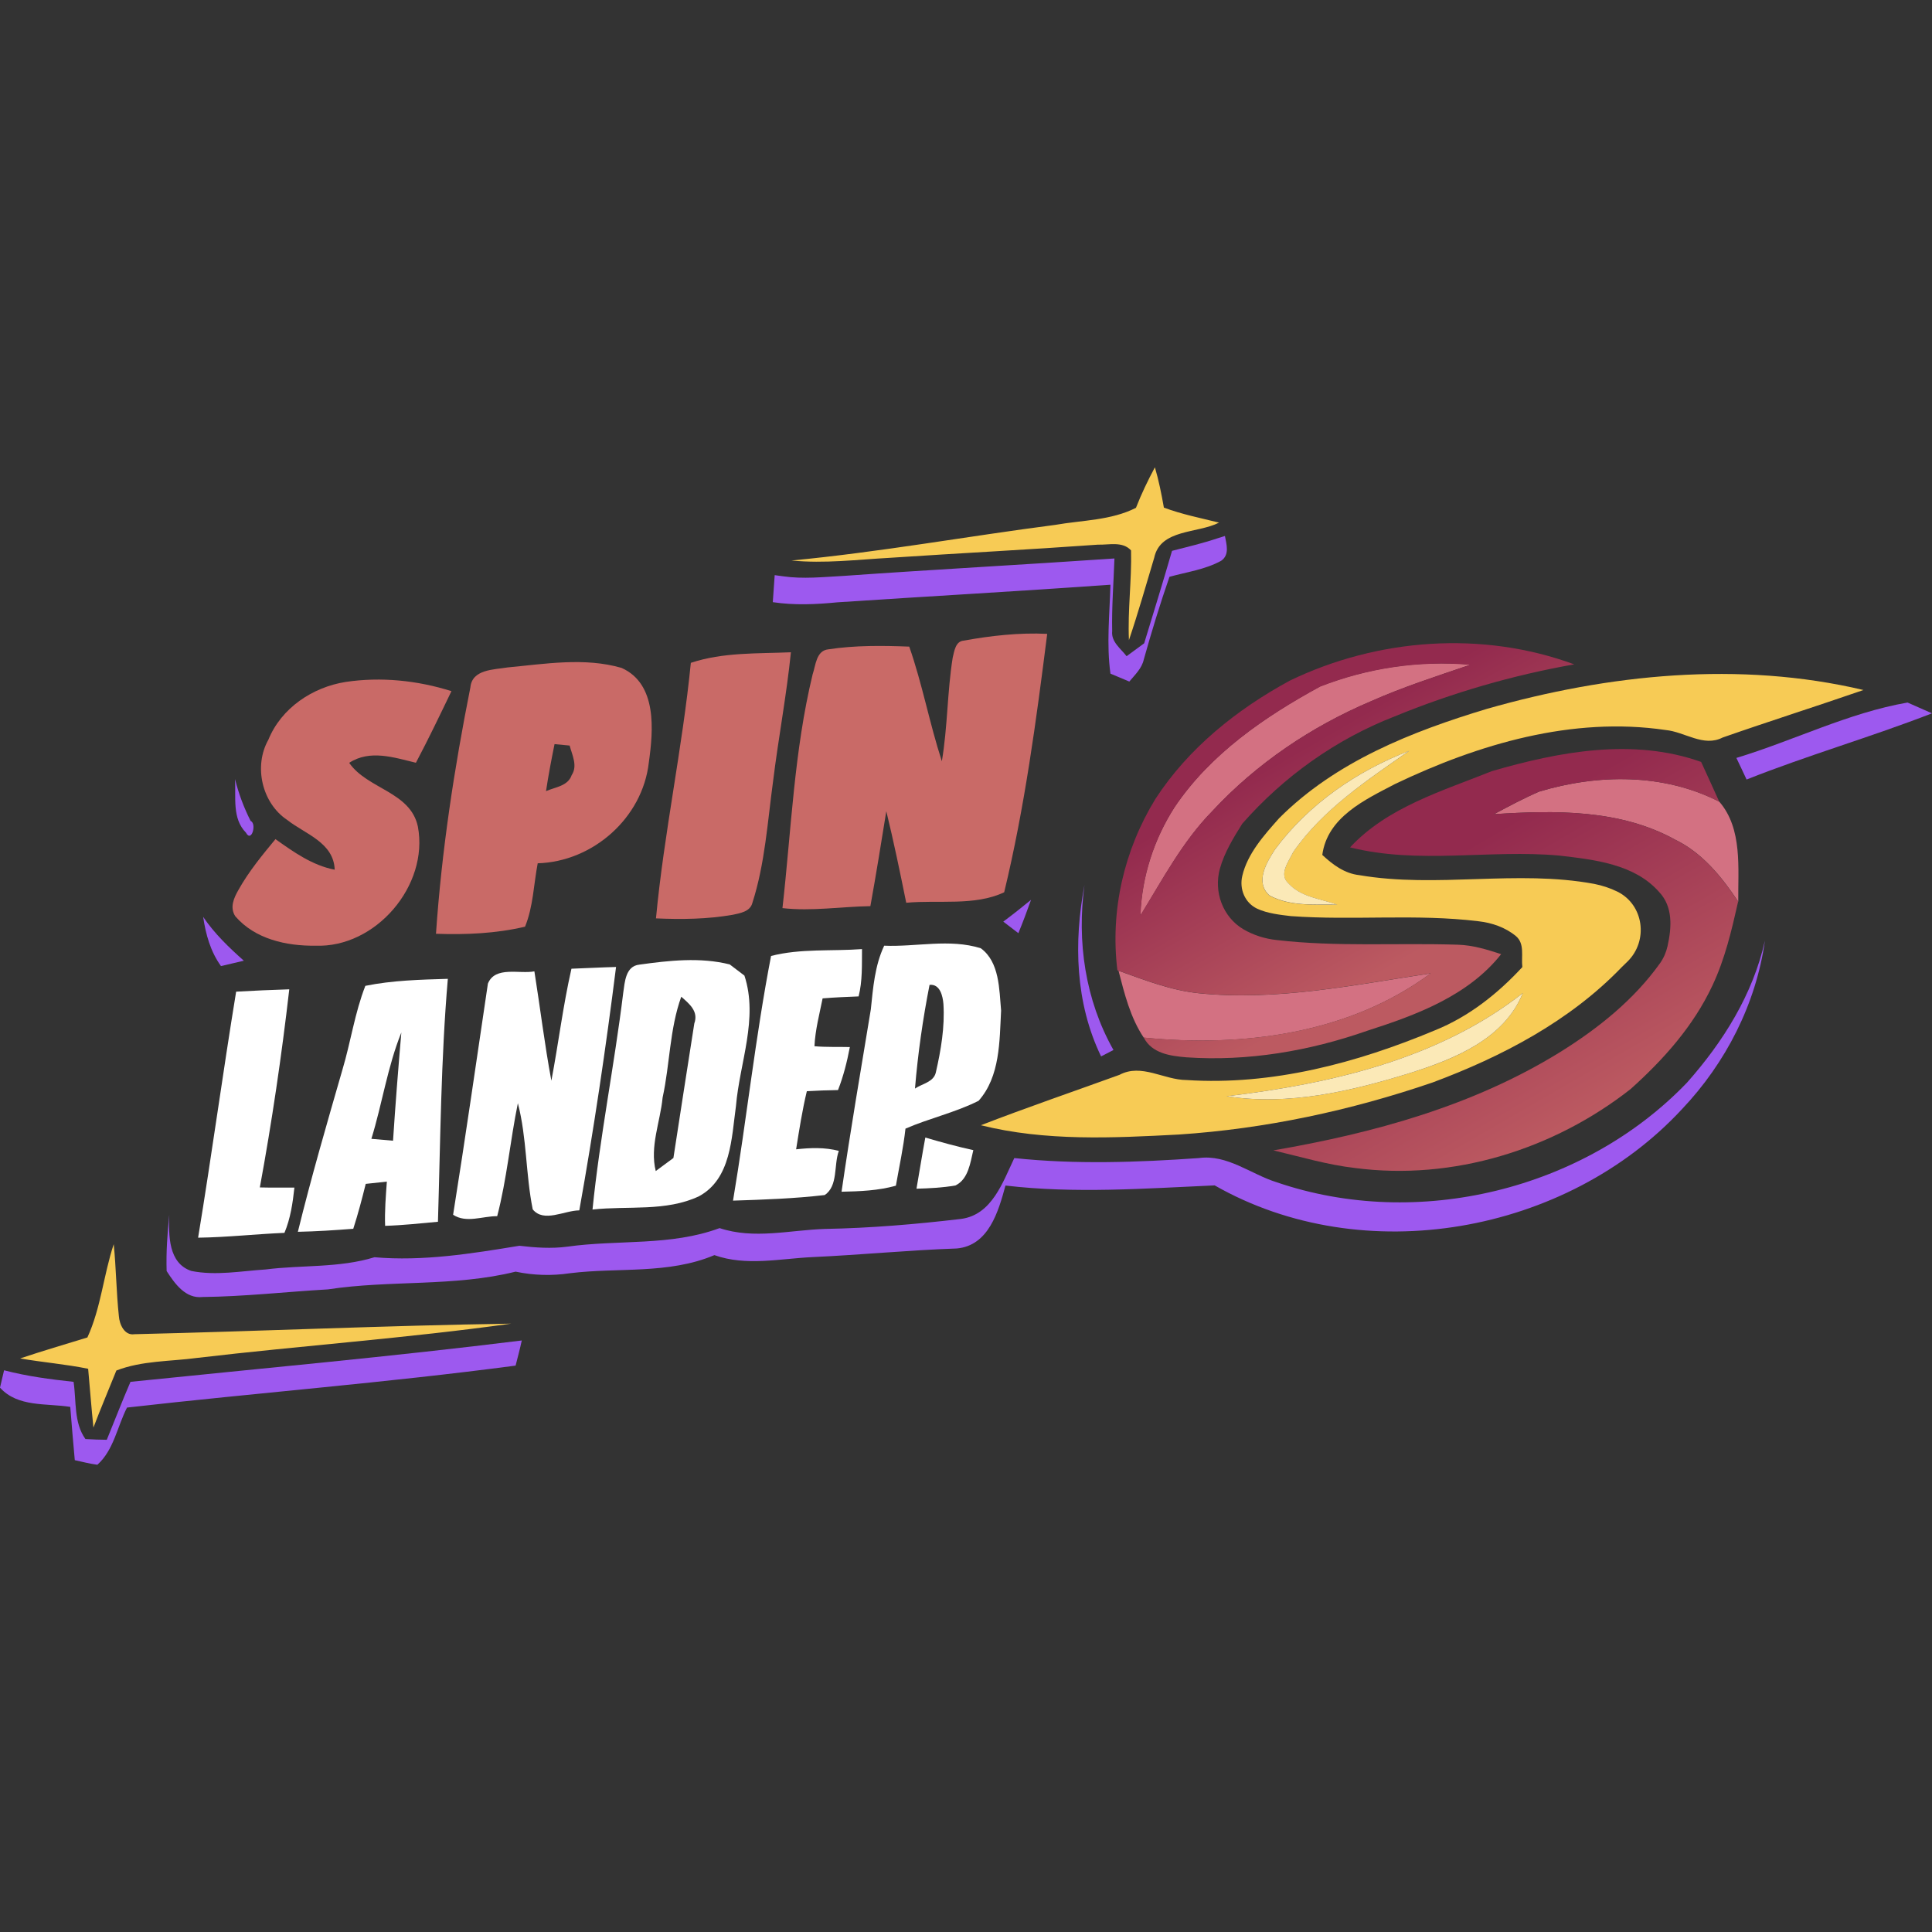
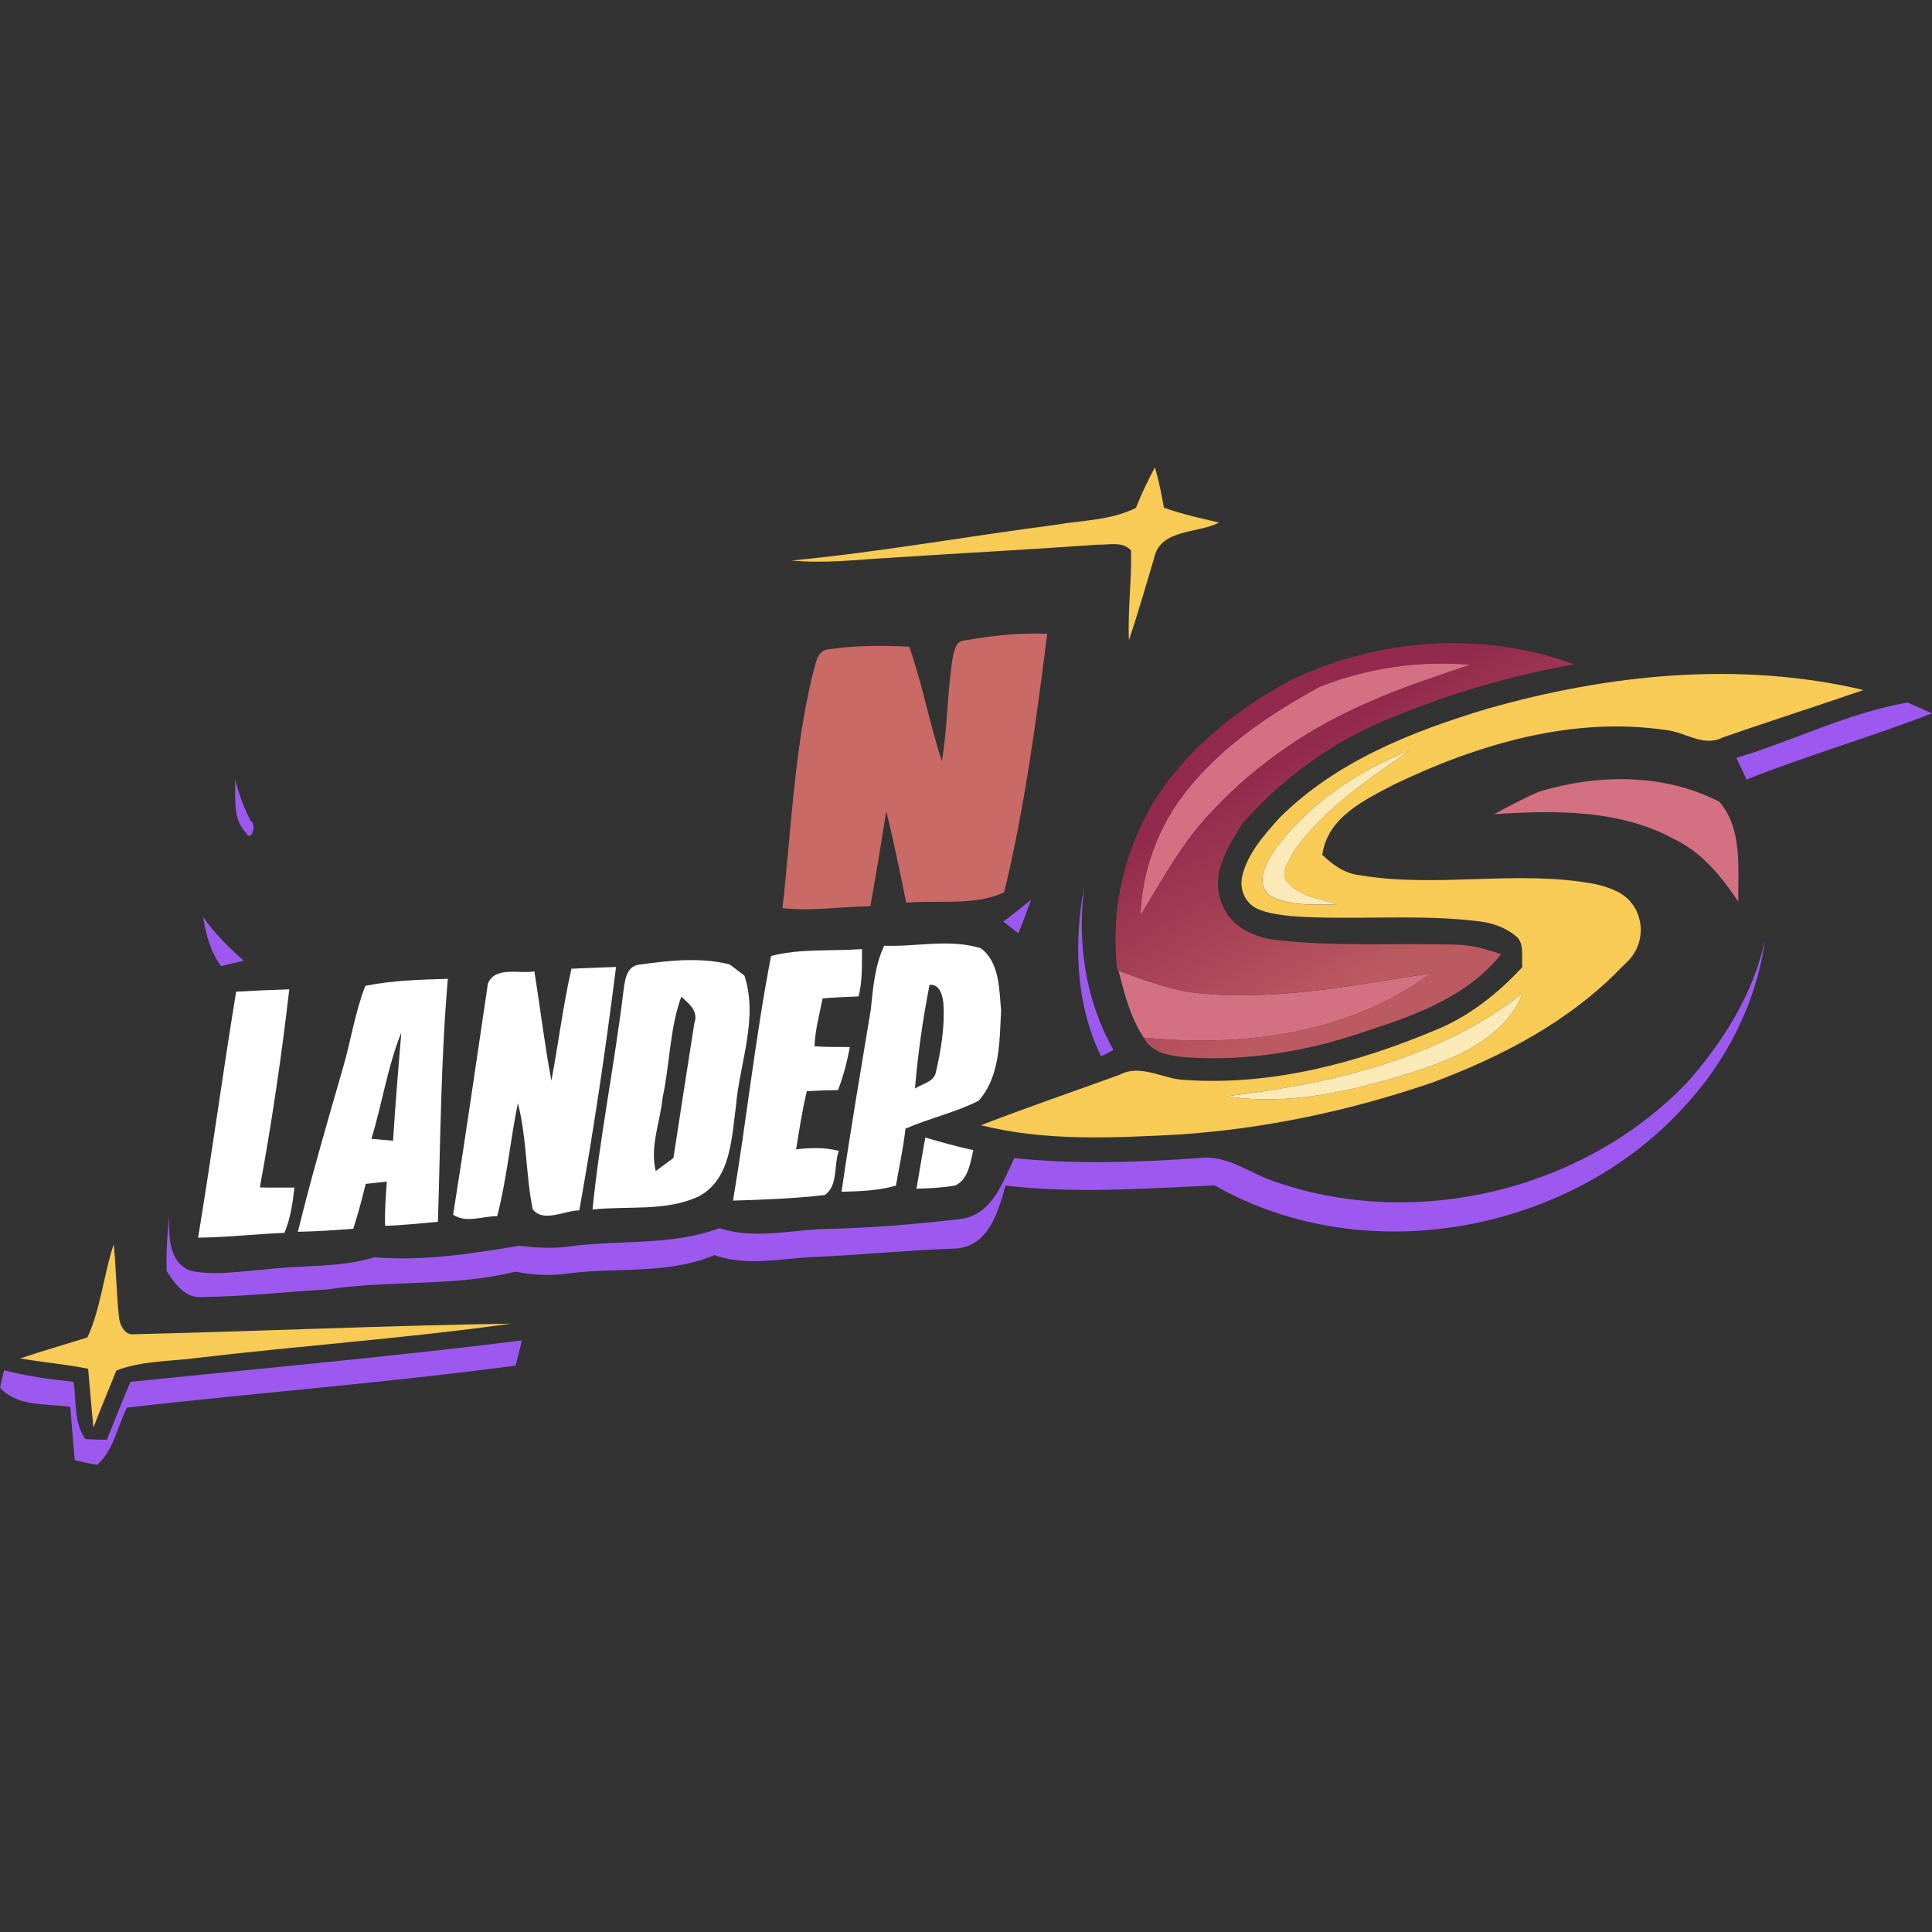
<svg xmlns="http://www.w3.org/2000/svg" version="1.1" id="Layer_1" x="0px" y="0px" viewBox="0 0 256 256" style="enable-background:new 0 0 256 256;" xml:space="preserve">
  <rect x="0" y="0" width="256" height="256" fill="#333333" stroke="none" />
  <style type="text/css"> .st0{fill:#F7CB55;} .st1{fill:#9D59EF;} .st2{fill:#C96A67;} .st3{fill:#D37182;} .st4{fill:#FBE9B7;} .st5{fill:url(#SVGID_1_);} .st6{fill:#FFFFFF;} .st7{fill:url(#SVGID_2_);} </style>
  <g>
    <g>
      <path class="st0" d="M153.03,61.92c0.52,1.76,0.87,3.54,1.19,5.34c2.37,0.89,4.86,1.38,7.31,1.99c-2.85,1.46-7.77,0.82-8.59,4.65 c-1.09,3.65-2.13,7.31-3.35,10.92c-0.18-3.97,0.38-7.93,0.28-11.89c-1.14-1.24-2.93-0.71-4.39-0.76 c-9.17,0.66-18.35,1.13-27.53,1.74c-4.35,0.24-8.71,0.79-13.07,0.36c11.7-1.11,23.28-3.21,34.94-4.72 c3.59-0.63,7.38-0.58,10.7-2.26C151.24,65.44,152.1,63.66,153.03,61.92z" />
      <g>
        <path class="st0" d="M197.05,93.92c16.1-4.59,33.44-6.37,49.87-2.49c-6.21,2.15-12.47,4.13-18.67,6.3c-2.53,1.3-5-0.76-7.55-1 c-12.35-1.82-24.78,1.86-35.84,7.15c-4,2.09-8.97,4.38-9.65,9.4c1.38,1.29,2.96,2.47,4.9,2.68c10.29,1.76,20.84-0.75,31.13,1.16 c1.06,0.21,2.11,0.55,3.08,1.03c3.5,1.74,4.13,6.5,1.34,9.25l-0.79,0.77c-6.87,7.14-15.86,11.84-25.06,15.27 c-10.84,3.71-22.14,6.13-33.59,6.89c-8.74,0.46-17.69,0.91-26.25-1.23c6.07-2.35,12.25-4.46,18.37-6.68 c2.91-1.55,5.88,0.68,8.88,0.69c11.32,0.74,22.56-2.25,32.92-6.59c4.49-1.81,8.32-4.85,11.58-8.38c-0.17-1.37,0.35-3.09-0.85-4.1 c-1.4-1.16-3.18-1.77-4.97-1.97c-8.25-1.01-16.58-0.08-24.85-0.68c-1.42-0.17-3.11-0.35-4.48-0.99c-1.62-0.77-2.37-2.6-1.96-4.34 c0.69-2.96,2.89-5.4,4.88-7.64C176.98,100.91,187.09,96.92,197.05,93.92z M168.95,112.55c-1.13,1.73-2.7,4.35-0.75,6.11 c2.75,1.48,5.98,1.17,8.99,1.22c-2.18-0.78-4.8-1-6.44-2.79c-1.37-1.2-0.01-2.9,0.59-4.16c3.91-5.69,9.82-9.54,15.39-13.44 C179.8,102.17,173.41,106.53,168.95,112.55z M201.78,131.59c-11.17,8.76-25.43,12.02-39.24,13.67c8.2,1.28,16.48-0.66,24.3-3.08 C192.67,140.35,199.3,137.7,201.78,131.59z" />
      </g>
      <path class="st0" d="M11.58,177.22c1.8-3.92,2.14-8.29,3.49-12.36c0.32,3.16,0.34,6.35,0.68,9.52c0.07,1.08,0.73,2.62,2.06,2.41 c16.64-0.39,33.28-1.15,49.92-1.4c-13.81,1.93-27.76,2.91-41.61,4.54c-3.58,0.48-7.29,0.35-10.7,1.67 c-1.01,2.52-2.08,5.02-3.04,7.56c-0.27-2.6-0.46-5.19-0.7-7.79c-2.98-0.61-6.02-0.85-9.01-1.37 C5.62,179.01,8.6,178.14,11.58,177.22z" />
    </g>
    <g>
-       <path class="st1" d="M155.3,72.99c2.02-0.52,4.05-1,6.02-1.66l0.99-0.31c0.2,1.1,0.65,2.48-0.49,3.28 c-2.11,1.17-4.56,1.49-6.86,2.13c-1.25,3.61-2.37,7.27-3.4,10.95c-0.26,1.19-1.17,2.03-1.92,2.93c-0.83-0.35-1.66-0.7-2.5-1.05 c-0.54-3.91-0.11-7.85,0-11.78c-12.05,0.86-24.12,1.53-36.17,2.33c-2.85,0.28-5.73,0.41-8.57-0.02c0.08-1.2,0.16-2.38,0.25-3.58 l1.1,0.15c2.67,0.39,5.37,0.09,8.04-0.05c11.96-0.85,23.93-1.49,35.88-2.31c-0.11,3.21-0.37,6.42-0.3,9.63 c-0.15,1.43,1.14,2.31,1.91,3.32c0.58-0.43,1.75-1.28,2.33-1.71C152.85,81.18,154.11,77.1,155.3,72.99z" />
      <path class="st1" d="M230.08,100.43c7.6-2.3,14.84-5.98,22.68-7.34c0.82,0.36,2.43,1.08,3.24,1.43 c-8.11,3.15-16.48,5.56-24.57,8.77C230.99,102.33,230.53,101.38,230.08,100.43z" />
      <path class="st1" d="M31.14,103.23c0.48,1.92,1.17,3.78,2.07,5.55c0.84,0.34,0.12,2.95-0.62,1.55 C30.73,108.45,31.28,105.62,31.14,103.23z" />
      <path class="st1" d="M145.9,139.98c-3.42-7.07-3.64-15.12-2.2-22.72c-1.03,7.48,0.1,15.26,3.84,21.87 C147.13,139.35,146.31,139.77,145.9,139.98z" />
      <path class="st1" d="M132.94,122.12c1.25-0.93,2.47-1.9,3.68-2.89c-0.53,1.48-1.08,2.96-1.68,4.42 C134.44,123.26,133.44,122.5,132.94,122.12z" />
      <path class="st1" d="M26.92,121.49c1.48,2.2,3.41,4.05,5.39,5.81c-1.01,0.23-2.02,0.47-3.03,0.71 C27.89,126.08,27.26,123.8,26.92,121.49z" />
      <path class="st1" d="M223.54,143.45c4.79-5.4,8.74-11.7,10.32-18.81c-1.18,8.39-5.18,16.2-10.99,22.33 c-15.31,16.53-42.21,21.35-61.92,10.1c-9.23,0.41-18.5,1.11-27.72,0.02c-0.93,3.43-2.22,7.96-6.45,8.34 c-6.37,0.22-12.72,0.85-19.08,1.14c-4.34,0.2-8.81,1.24-13.04-0.26c-6.07,2.57-12.77,1.61-19.14,2.4c-2.4,0.36-4.82,0.29-7.2-0.21 c-8.16,2.03-16.62,1.09-24.87,2.35c-5.54,0.32-11.06,0.95-16.61,1.01c-2.26,0.25-3.68-1.77-4.76-3.44 c-0.08-2.49,0.1-4.98,0.35-7.45c-0.08,2.68-0.16,6.41,2.93,7.44c3.25,0.65,6.58,0.01,9.84-0.2c4.8-0.61,9.74-0.18,14.42-1.62 c6.43,0.56,12.88-0.48,19.2-1.52c2.11,0.25,4.24,0.4,6.35,0.12c6.72-0.95,13.71-0.05,20.18-2.46c4.56,1.52,9.31,0.26,13.95,0.11 c6.04-0.11,12.07-0.62,18.07-1.33c4.07-0.55,5.5-4.86,7.03-8.06c8.13,0.86,16.32,0.57,24.45,0c3.78-0.52,6.89,2.14,10.33,3.21 C187.83,163.04,209.9,157.67,223.54,143.45z" />
      <path class="st1" d="M69.14,177.62c-0.24,1.11-0.54,2.22-0.82,3.33c-17.11,2.27-34.34,3.61-51.49,5.56 c-1.29,2.52-1.75,5.63-3.93,7.58c-1.01-0.14-2-0.39-2.99-0.61c-0.21-2.36-0.42-4.71-0.6-7.06c-3.16-0.5-6.95,0.07-9.31-2.55 c0.14-0.58,0.41-1.72,0.54-2.3c3.02,0.79,6.12,1.2,9.21,1.53c0.38,2.53,0.01,5.41,1.57,7.58c0.94,0.06,1.89,0.09,2.83,0.1 c1.05-2.56,2.04-5.14,3.14-7.68C34.58,181.32,51.9,179.76,69.14,177.62z" />
    </g>
    <g>
      <path class="st2" d="M127.67,84.89c3.65-0.66,7.37-1.08,11.09-0.9c-1.45,11.47-2.98,22.99-5.7,34.24 c-3.91,1.85-8.7,0.99-12.98,1.39c-0.82-4.05-1.66-8.11-2.64-12.13c-0.68,4.2-1.35,8.39-2.11,12.58c-3.88,0.06-7.76,0.7-11.65,0.26 c1.17-10.34,1.54-20.83,4-30.98c0.41-1.19,0.46-3.14,2.08-3.31c3.54-0.54,7.15-0.5,10.72-0.36c1.74,4.98,2.69,10.18,4.32,15.19 c0.77-4.55,0.71-9.19,1.44-13.74C126.45,86.3,126.6,84.99,127.67,84.89z" />
-       <path class="st2" d="M91.54,87.83c4.27-1.42,8.83-1.21,13.26-1.4c-0.58,5.72-1.66,11.37-2.36,17.07 c-0.74,5.41-1.07,10.93-2.75,16.15c-0.3,1.15-1.6,1.34-2.58,1.56c-3.36,0.59-6.79,0.63-10.19,0.48 C87.99,110.34,90.42,99.17,91.54,87.83z" />
      <g>
-         <path class="st2" d="M67.24,88.44c5-0.47,10.21-1.36,15.12,0.06c4.75,2.13,4.21,8.28,3.61,12.55 c-0.83,7.32-7.4,13.13-14.72,13.34c-0.54,2.8-0.59,5.74-1.68,8.4c-3.86,0.91-7.85,1.08-11.8,0.94 c0.75-10.98,2.41-21.87,4.56-32.66C62.56,88.67,65.46,88.74,67.24,88.44z M73.48,98.6c-0.42,2.07-0.82,4.15-1.13,6.23 c1.21-0.54,2.9-0.66,3.4-2.12c0.82-1.24,0.06-2.66-0.27-3.92C74.98,98.74,73.99,98.65,73.48,98.6z" />
-       </g>
-       <path class="st2" d="M35.56,98.02c1.71-4.2,5.85-6.97,10.25-7.66c4.67-0.7,9.51-0.2,14.01,1.22c-1.53,3.18-3.06,6.37-4.71,9.49 c-2.91-0.7-6.09-1.78-8.84,0.01c2.41,3.49,8.11,3.81,9.1,8.44c1.48,7.82-5.59,16.1-13.57,15.79c-3.85,0.05-8.02-0.87-10.63-3.91 c-0.75-1.17-0.18-2.42,0.43-3.49c1.36-2.43,3.13-4.58,4.9-6.72c2.41,1.71,4.89,3.48,7.85,4.05c-0.13-3.61-3.9-4.71-6.29-6.59 C34.71,106.42,33.58,101.53,35.56,98.02z" />
+         </g>
    </g>
    <g>
      <path class="st3" d="M174.93,90.97c6.31-2.46,13.1-3.47,19.85-2.89c-4.41,1.5-8.86,2.93-13.12,4.82 c-7.9,3.35-15.17,8.25-21.02,14.55c-3.95,4.03-6.59,9.05-9.52,13.81c0.19-5.09,1.79-10.05,4.54-14.32 C160.4,99.9,167.59,94.97,174.93,90.97z" />
      <path class="st3" d="M203.95,104.89c7.81-2.34,16.48-2.44,23.87,1.34c3.1,3.59,2.46,8.84,2.51,13.25 c-2.18-3.29-4.76-6.48-8.38-8.23c-7.31-4.03-15.9-3.89-23.98-3.37C199.93,106.83,201.9,105.78,203.95,104.89z" />
      <path class="st3" d="M148.21,128.63c3.47,1.24,6.94,2.6,10.63,2.98c10.34,1.05,20.57-1.1,30.73-2.63 c-10.83,8.03-24.92,9.82-38.02,8.51C149.77,134.83,149,131.68,148.21,128.63z" />
    </g>
    <g>
      <path class="st4" d="M168.95,112.55c4.46-6.02,10.85-10.38,17.79-13.07c-5.57,3.9-11.47,7.76-15.39,13.44 c-0.6,1.26-1.96,2.96-0.59,4.16c1.64,1.8,4.25,2.01,6.44,2.79c-3.02-0.05-6.24,0.26-8.99-1.22 C166.25,116.9,167.82,114.28,168.95,112.55z" />
      <path class="st4" d="M201.78,131.59c-2.47,6.11-9.11,8.75-14.94,10.59c-7.81,2.42-16.1,4.36-24.3,3.08 C176.34,143.61,190.61,140.35,201.78,131.59z" />
    </g>
    <path class="st3" d="M181.67,92.9c4.26-1.9,8.71-3.32,13.12-4.82c-6.76-0.58-13.54,0.43-19.85,2.89c-7.34,4-14.53,8.93-19.27,15.96 c-2.75,4.28-4.35,9.23-4.54,14.32c2.93-4.76,5.57-9.78,9.52-13.81C166.49,101.15,173.76,96.25,181.67,92.9z" />
    <linearGradient id="SVGID_1_" gradientUnits="userSpaceOnUse" x1="168.005" y1="91.847" x2="191.464" y2="132.479">
      <stop offset="0.182" style="stop-color:#932A4E" />
      <stop offset="0.846" style="stop-color:#BC5A61" />
    </linearGradient>
    <path class="st5" d="M169.17,124.56c-1.53-0.16-3.08-0.64-4.42-1.43c-2.73-1.62-3.95-4.96-3.11-8.02c0.59-2.13,1.82-4.14,2.97-5.97 c5.49-6.25,12.41-11.19,20.18-14.21c7.66-3.14,15.64-5.46,23.8-6.9c-12.18-4.49-26.04-3.46-37.67,2.15 c-7.02,3.81-13.43,8.93-17.82,15.68c-4.16,6.78-6.01,14.79-5.04,22.71l0.15,0.05c3.47,1.24,6.94,2.6,10.63,2.98 c10.34,1.05,20.57-1.1,30.73-2.63c-10.83,8.03-24.92,9.82-38.02,8.51c1.09,2.11,3.52,2.44,5.65,2.62 c8.13,0.56,16.3-0.83,23.97-3.52c6.49-2.08,13.38-4.63,17.74-10.15c-1.86-0.61-3.76-1.19-5.72-1.25 C185.19,124.92,177.14,125.49,169.17,124.56z M151.12,121.26c0.19-5.09,1.79-10.05,4.54-14.32c4.74-7.04,11.93-11.97,19.27-15.96 c6.31-2.46,13.1-3.47,19.85-2.89c-4.41,1.5-8.86,2.93-13.12,4.82c-7.9,3.35-15.17,8.25-21.02,14.55 C156.69,111.48,154.06,116.49,151.12,121.26z" />
    <g>
      <g>
        <path class="st6" d="M117.16,125.31c4.24,0.18,8.67-0.96,12.8,0.34c2.49,1.82,2.44,5.45,2.69,8.25 c-0.21,4.05-0.12,8.74-2.98,11.96c-3.09,1.56-6.52,2.31-9.69,3.69c-0.28,2.55-0.83,5.04-1.27,7.56c-2.34,0.66-4.79,0.75-7.2,0.8 c1.17-8.07,2.55-16.11,3.88-24.17C115.69,130.88,115.91,127.96,117.16,125.31z M121.24,144.24c0.91-0.63,2.46-0.84,2.76-2.12 c0.68-2.97,1.2-6.02,1.01-9.07c-0.08-1.04-0.44-2.7-1.84-2.55C122.28,135.03,121.62,139.63,121.24,144.24z" />
      </g>
      <path class="st6" d="M102.17,126.67c3.91-1.01,8.04-0.61,12.05-0.91c-0.02,2.1,0.07,4.22-0.45,6.27c-1.6,0.06-3.19,0.13-4.77,0.26 c-0.42,2.1-0.98,4.19-1.08,6.34c1.56,0.14,3.12,0.07,4.69,0.11c-0.37,1.94-0.85,3.86-1.57,5.7c-1.38,0.02-2.76,0.07-4.13,0.15 c-0.61,2.54-1.01,5.13-1.42,7.7c1.89-0.21,3.81-0.28,5.66,0.21c-0.69,1.86-0.07,4.66-1.88,5.85c-4.02,0.47-8.09,0.61-12.14,0.74 C98.94,148.31,100.09,137.4,102.17,126.67z" />
      <g>
        <path class="st6" d="M82.58,131.56c0.21-1.42,0.3-3.54,2.13-3.74c3.96-0.55,8.05-1.01,11.98-0.03c0.65,0.49,1.29,0.98,1.95,1.48 c1.87,5.7-0.64,11.56-1.12,17.28c-0.59,4.2-0.63,9.65-4.9,11.96c-4.38,2.07-9.42,1.24-14.11,1.76 C79.48,150.66,81.41,141.15,82.58,131.56z M87.8,145.43c-0.31,3.23-1.72,6.49-0.91,9.74c0.78-0.57,1.57-1.15,2.34-1.73 c0.9-5.95,1.85-11.88,2.77-17.83c0.58-1.61-0.66-2.6-1.73-3.54C88.72,136.37,88.77,141.01,87.8,145.43z" />
      </g>
      <path class="st6" d="M75.72,128.36c1.97-0.07,3.94-0.18,5.91-0.23c-1.36,10.79-2.95,21.54-4.87,32.25 c-2.01,0.02-4.7,1.67-6.17-0.13c-0.94-4.65-0.77-9.46-1.97-14.07c-1.02,4.97-1.46,10.06-2.74,14.97 c-1.93-0.02-4.09,0.97-5.84-0.19c1.63-10.2,3.09-20.42,4.61-30.63c0.96-2.36,4.19-1.24,6.16-1.62c0.77,4.83,1.35,9.68,2.25,14.49 C74,138.26,74.6,133.27,75.72,128.36z" />
      <g>
        <path class="st6" d="M48.41,130.63c3.59-0.73,7.28-0.82,10.93-0.93c-0.92,10.71-0.98,21.45-1.31,32.19 c-2.33,0.21-4.66,0.47-7,0.54c-0.07-1.96,0.09-3.91,0.23-5.86c-0.7,0.07-2.1,0.22-2.8,0.3c-0.49,1.99-1.02,3.99-1.65,5.95 c-2.44,0.19-4.89,0.35-7.34,0.4c1.77-7.22,3.85-14.36,5.91-21.5C46.48,138.04,47.01,134.21,48.41,130.63z M49.21,150.9 c0.96,0.08,1.91,0.16,2.87,0.25c0.31-4.78,0.69-9.56,1.1-14.34C51.35,141.34,50.65,146.23,49.21,150.9z" />
      </g>
      <path class="st6" d="M31.29,131.4c2.34-0.13,4.69-0.24,7.04-0.31c-1.01,8.79-2.3,17.56-3.9,26.25c1.52,0.04,3.05,0.02,4.58,0.02 c-0.22,2.04-0.52,4.1-1.32,6c-3.82,0.16-7.62,0.59-11.44,0.64C28.04,153.15,29.51,142.25,31.29,131.4z" />
      <path class="st6" d="M122.61,150.73c2.1,0.62,4.22,1.2,6.36,1.67c-0.4,1.66-0.65,3.85-2.37,4.68c-1.71,0.3-3.44,0.38-5.16,0.43 C121.83,155.25,122.19,152.99,122.61,150.73z" />
    </g>
    <linearGradient id="SVGID_2_" gradientUnits="userSpaceOnUse" x1="185.79" y1="107.145" x2="209.716" y2="148.585">
      <stop offset="0.182" style="stop-color:#932A4E" />
      <stop offset="1" style="stop-color:#BC5A61" />
    </linearGradient>
-     <path class="st7" d="M221.94,111.25c-7.31-4.03-15.9-3.89-23.98-3.37c1.96-1.05,3.93-2.1,5.98-2.99c7.8-2.34,16.48-2.44,23.87,1.34 c-0.79-1.76-1.6-3.52-2.4-5.27c-9-3.21-18.82-1.37-27.73,1.22c-6.57,2.64-13.82,4.76-18.79,10.1c9.09,2.29,18.51,0.25,27.74,1.09 c4.62,0.54,9.94,1.11,13.2,4.81c1.87,1.97,1.68,4.7,1.13,7.18c-0.18,0.81-0.51,1.58-0.99,2.26c-3.47,4.87-8.23,8.67-13.27,11.8 c-11.51,7.12-24.74,10.74-37.97,13.01c3.6,0.85,7.16,1.92,10.85,2.34c12.94,1.7,26.29-2.45,36.49-10.47 c4.35-3.9,8.3-8.32,10.81-13.66c1.68-3.54,2.57-7.36,3.43-11.17C228.14,116.2,225.57,113.01,221.94,111.25z" />
  </g>
</svg>